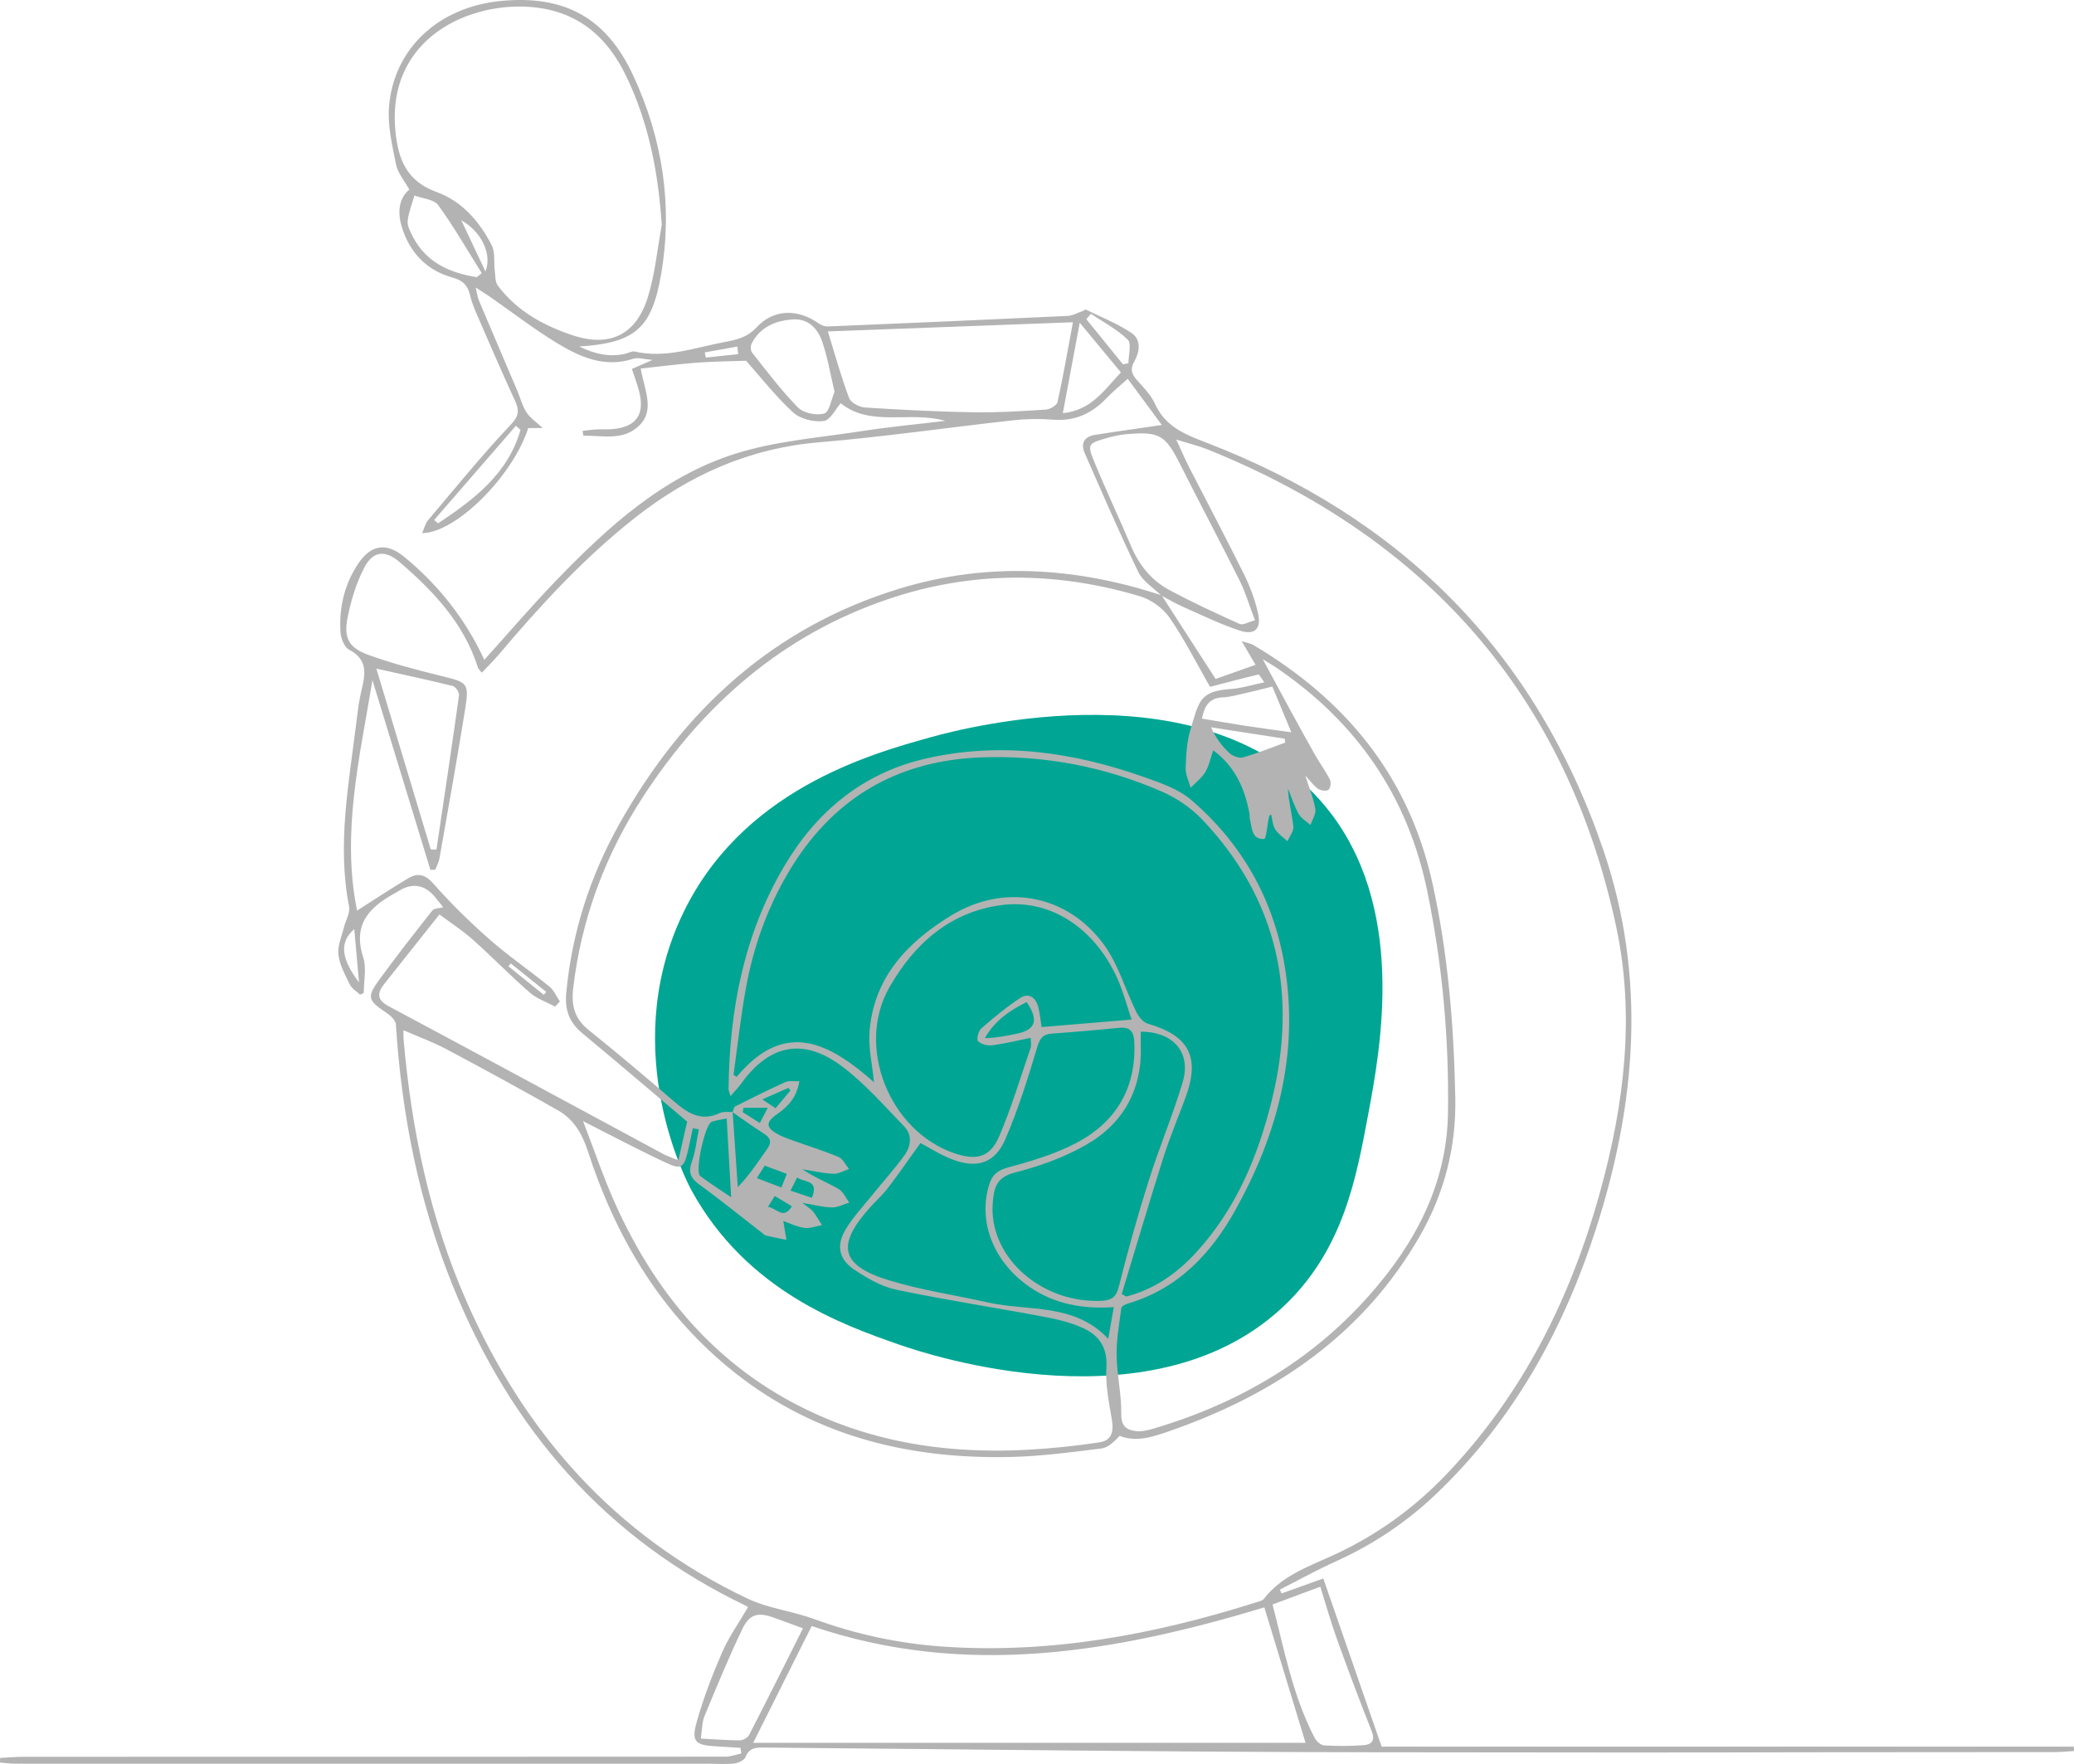
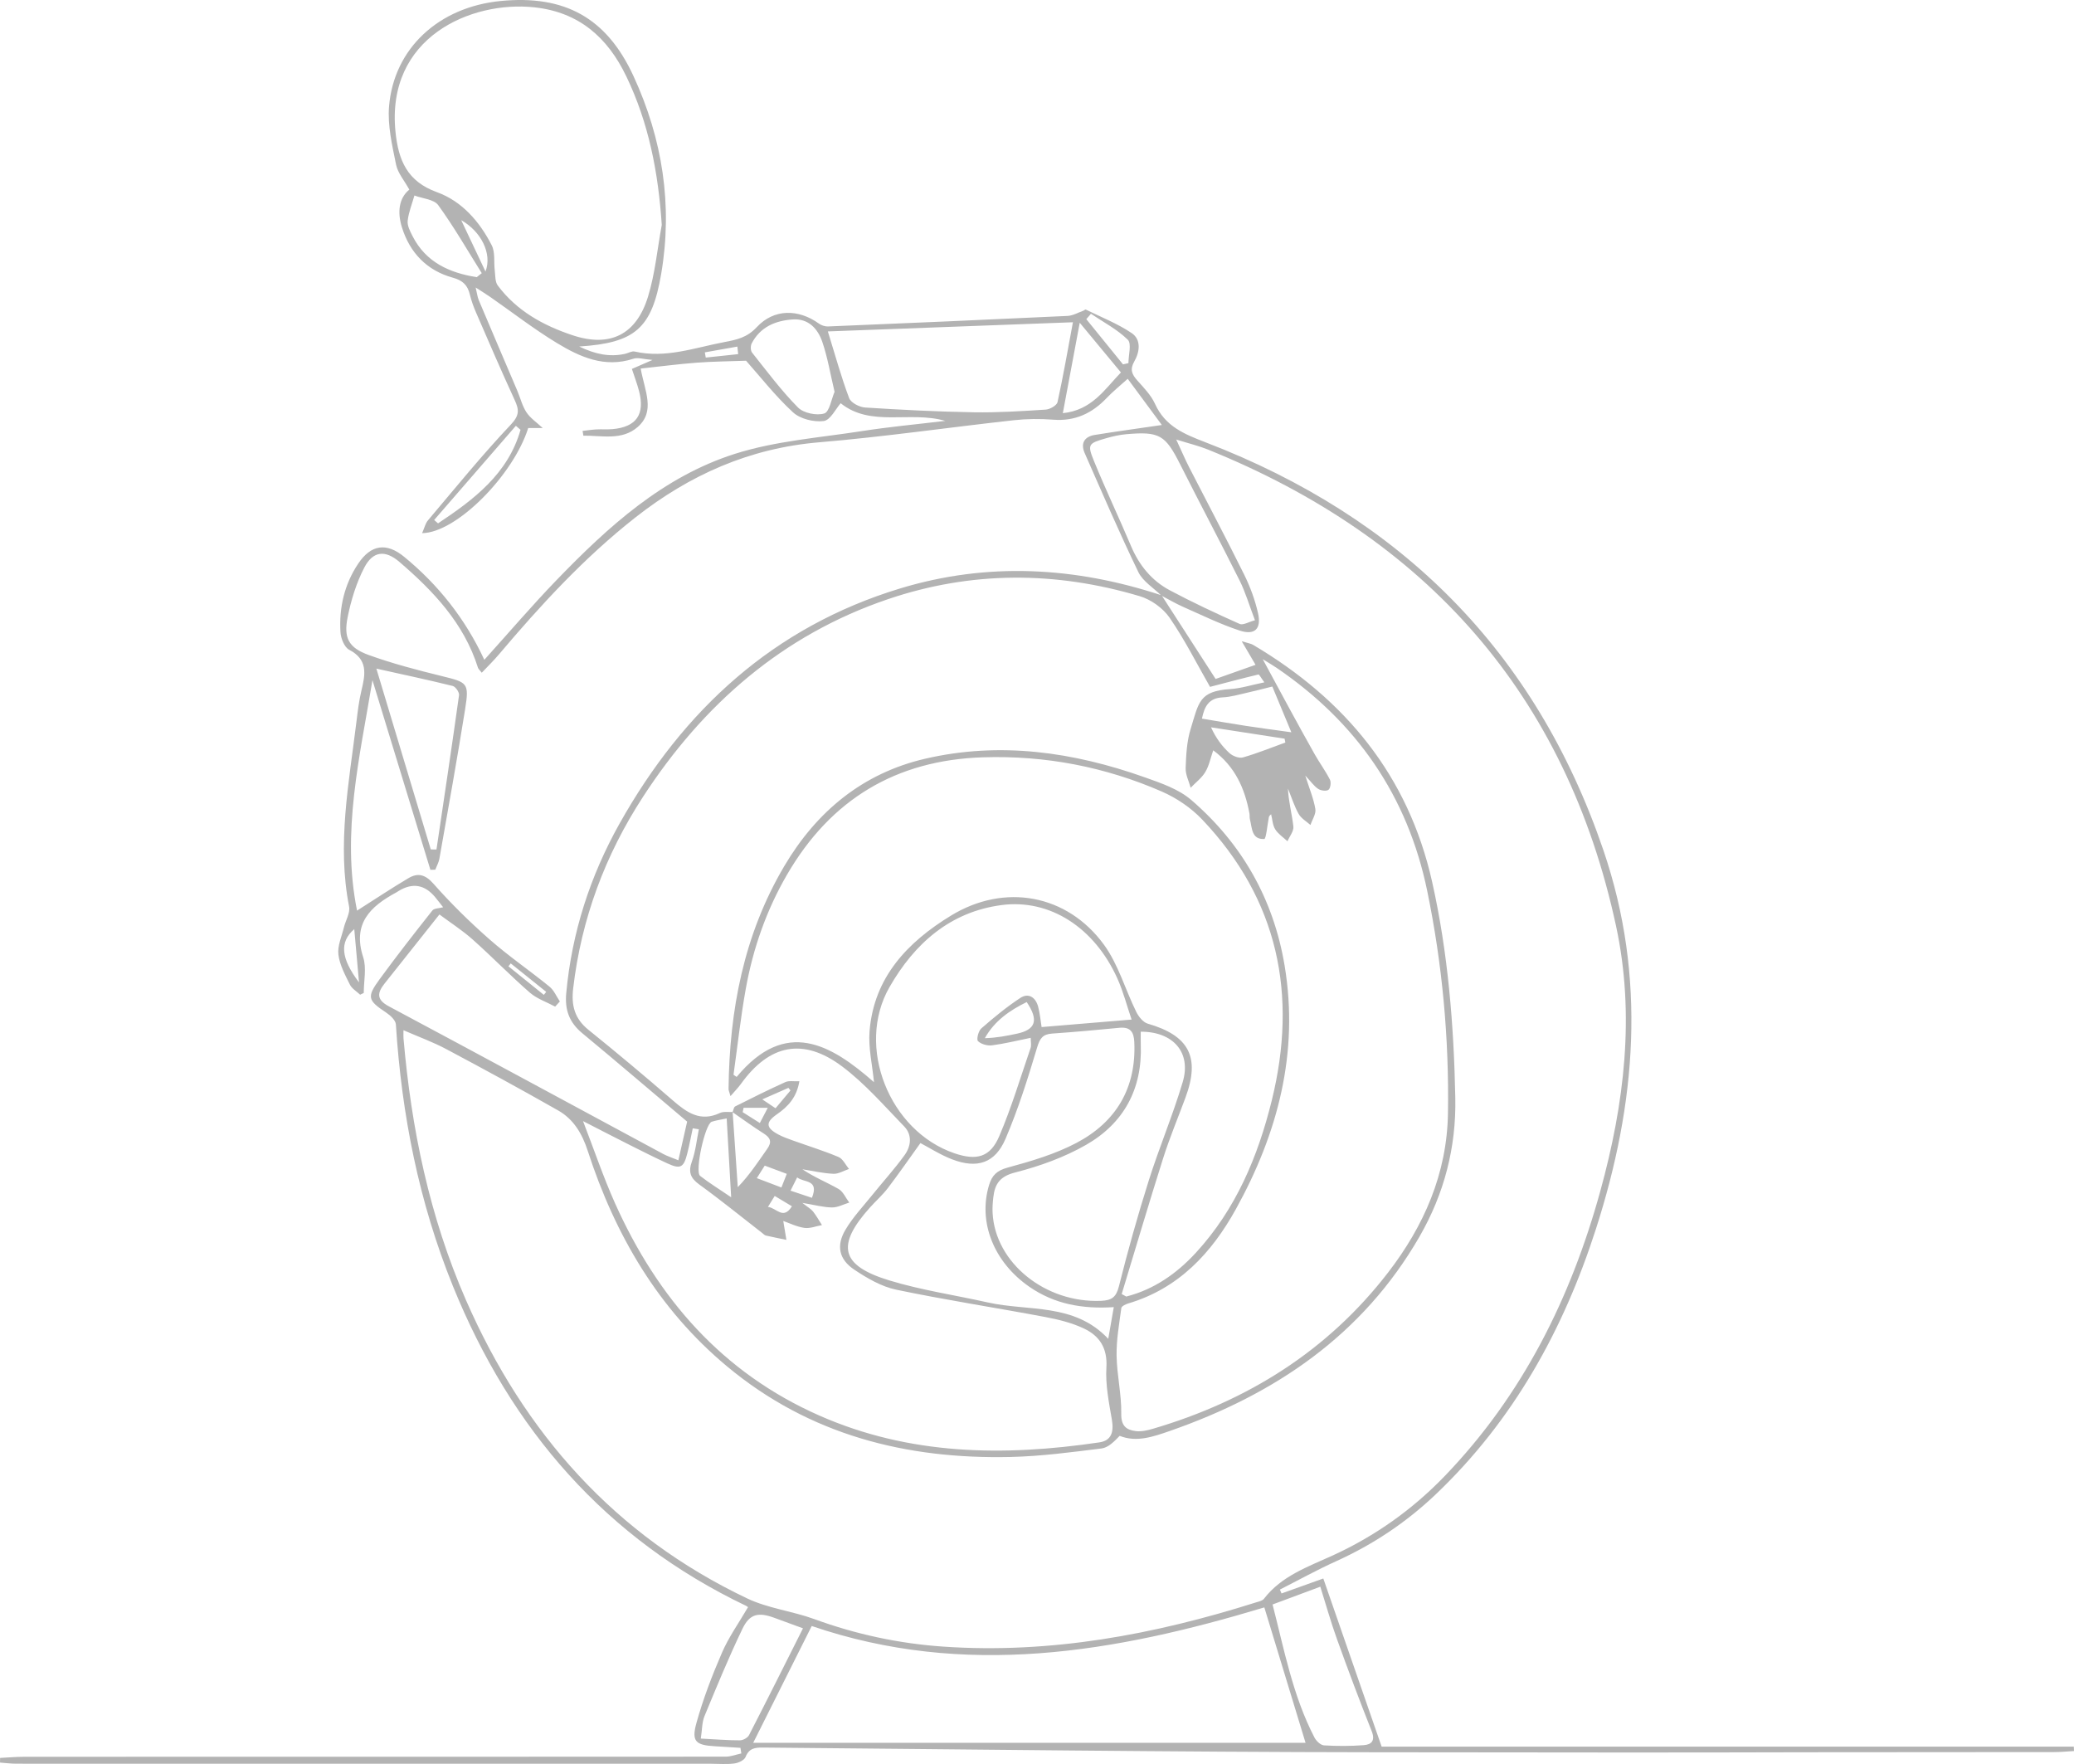
<svg xmlns="http://www.w3.org/2000/svg" id="Layer_2" data-name="Layer 2" width="1454.598" height="1236.997" viewBox="0 0 1454.598 1236.997">
  <defs>
    <style>
      .cls-1 {
        fill: #b3b3b3;
      }

      .cls-1, .cls-2 {
        stroke-width: 0px;
      }

      .cls-2 {
        fill: #00a693;
      }
    </style>
  </defs>
  <g id="Layer_1-2" data-name="Layer 1">
    <g>
-       <path class="cls-2" d="m959.448,782.22c8.964-47.82,27.589-147.185-29.895-216.738-82.195-99.452-251.809-55.446-276.528-48.579-42.829,11.897-134.689,37.414-175.633,127.053-43.174,94.524,4.564,185.266,7.474,190.58,38.842,70.952,106.374,94.59,145.738,108.369,19.395,6.789,181.551,61.042,272.791-29.895,38.782-38.653,47.773-86.617,56.053-130.79Z" />
      <path class="cls-1" d="m519.306,1225.653c-5.965-.373-11.929-.772-17.896-1.112-13.51-.771-16.577-3.332-12.934-16.435,4.67-16.797,10.97-33.25,17.917-49.266,4.7-10.837,11.726-20.666,18.166-31.726.674.582-.149-.496-1.239-1.017-98.611-47.132-164.972-123.977-205.619-224.115-23.878-58.825-36.017-120.358-40.05-183.626-.187-2.934-3.899-6.348-6.805-8.283-12.9-8.59-13.802-10.817-4.608-23.398,11.947-16.349,24.427-32.314,36.99-48.198,1.255-1.587,4.67-1.467,7.564-2.273-1.89-2.397-3.7-4.806-5.626-7.118q-10.97-13.164-25.515-4.349c-.589.357-1.147.767-1.752,1.092-18.175,9.787-30.841,21.787-23.172,45.435,2.462,7.591.386,16.653.386,25.042-.846.404-1.691.807-2.537,1.211-2.457-2.334-5.795-4.236-7.196-7.089-3.319-6.755-7.165-13.787-8.045-21.041-.74-6.101,2.323-12.693,3.856-19.031,1.19-4.92,4.518-10.155,3.643-14.612-8.546-43.568-.154-86.353,5.11-129.291.92-7.506,1.809-15.074,3.586-22.402,2.752-11.346,4.59-21.543-8.657-28.421-3.345-1.737-5.827-7.98-6.089-12.311-1.042-17.215,2.739-33.586,12.443-48.076,8.902-13.291,19.69-15.082,32.266-4.761,23.906,19.619,42.799,43.378,56.186,72.204,17.198-19.053,33.42-38.07,50.755-56.012,36.093-37.356,74.686-72.473,125.116-88.465,28.512-9.042,59.238-11.279,89.069-15.928,18.968-2.956,38.124-4.714,58.345-7.147-24.923-7.176-52.219,4.645-73.361-12.374-3.423,3.843-7.195,11.879-11.914,12.48-6.946.885-16.483-1.457-21.524-6.103-12.501-11.521-23.079-25.127-32.915-36.191-12,.447-23.401.524-34.742,1.385-12.779.971-25.504,2.648-39.162,4.116,2.788,15.66,10.573,29.947-2.152,41.015-11.085,9.642-25.107,5.855-38.051,6.059-.181-1.118-.361-2.235-.542-3.353,3.191-.361,6.375-.87,9.576-1.043,3.775-.204,7.586.13,11.344-.199,16.789-1.468,22.97-10.321,18.648-26.787-1.297-4.94-3.13-9.739-4.99-15.436,4.093-1.784,8.017-3.494,14.446-6.296-6.156-.483-10.163-1.917-13.348-.865-20.159,6.66-37.494-1.162-53.771-11.045-16.125-9.791-31.124-21.432-46.642-32.226-2.78-1.934-5.68-3.694-10.259-6.657.998,4.166,1.249,6.676,2.187,8.897,8.953,21.209,18.04,42.361,27.047,63.548,2.142,5.039,3.439,10.598,6.392,15.084,2.658,4.038,7.053,6.932,11.387,10.991h-10.148c-10.461,33.201-50.429,73.535-74.419,73.726,1.538-3.444,2.233-6.765,4.16-9.043,19.079-22.547,37.712-45.534,57.974-66.978,6.243-6.607,5.952-10.438,2.775-17.334-9.346-20.282-18.165-40.809-27.061-61.296-1.774-4.086-3.323-8.335-4.366-12.656-1.59-6.588-4.929-9.898-11.981-11.846-18.153-5.015-30.117-17.381-35.699-35.41-3.25-10.497-2.148-20.315,5.219-26.339-3.455-6.295-8.1-11.605-9.309-17.607-2.695-13.376-6.008-27.289-4.914-40.644,3.346-40.874,35.002-69.82,78.354-74.02,44.819-4.342,74.188,11.732,93.06,52.599,20.404,44.184,27.678,90.689,19.443,138.859-6.544,38.282-18.352,48.325-57.493,50.846,11.283,5.42,21.281,7.489,32.033,5.166,2.326-.503,4.825-2.11,6.886-1.64,21.785,4.967,42.075-2.716,62.888-6.634,8.73-1.643,15.928-3.158,22.726-10.466,12.093-13,29.189-12.856,43.633-2.483,1.719,1.235,4.222,2.078,6.316,1.991,56.025-2.326,112.047-4.737,168.058-7.386,3.703-.175,7.316-2.343,10.96-3.616.634-.221,1.42-1.031,1.782-.853,10.839,5.339,22.268,9.825,32.215,16.511,6.83,4.591,5.61,13.27,1.854,19.814-3.274,5.704-1.715,9.131,2.062,13.383,4.557,5.129,9.653,10.298,12.419,16.4,7.172,15.823,20.451,21.221,35.754,27.101,136.637,52.5,231.215,146.346,278.79,286.063,30.395,89.263,22.933,177.701-5.275,265.43-22.731,70.694-57.907,134.384-112.387,186.162-20.628,19.605-43.922,35.16-69.897,46.899-13.385,6.05-26.273,13.197-39.386,19.848.384.906.767,1.811,1.151,2.717,9.591-3.435,19.182-6.87,29.299-10.493,13.562,39.083,26.982,77.757,40.913,117.906h485.452c.047,1.03.093,2.059.14,3.089-4.527.254-9.054.73-13.581.732-354.827.119-122.026.526-476.852.128-143.015-.161-286.028-2.066-429.041-3.308-5.653-.049-9.786.473-12.233,6.633-.9,2.266-5.021,4.162-7.894,4.539-5.413.709-10.986.186-16.493.186-371.695,0-115.513.004-487.208-.031-3.765,0-7.53-.516-11.295-.792.022-1.086.043-2.172.065-3.258,5.514-.27,11.028-.777,16.542-.778,229.556-.04-168.765-.037,60.791-.033,143.856.002,287.711.031,431.567-.077,3.648-.003,7.295-1.47,10.943-2.254-.2-1.312-.401-2.624-.601-3.936Zm-5.463-445.885c1.199,17.573,2.399,35.146,3.598,52.719,8.255-8.512,14.308-17.849,20.709-26.94,3.437-4.881,2.112-7.759-2.571-10.723-7.434-4.707-14.547-9.921-21.796-14.92.598-1.39.816-3.532,1.852-4.055,11.642-5.877,23.332-11.678,35.21-17.058,2.45-1.11,5.723-.403,9.788-.587-1.865,11.377-7.972,17.791-15.765,23.197-8.017,5.561-7.807,9.369.811,14.039,3.3,1.788,6.907,3.055,10.457,4.331,10.668,3.834,21.543,7.163,31.967,11.565,3.075,1.299,4.92,5.508,7.329,8.383-3.644,1.212-7.341,3.563-10.921,3.397-7.284-.337-14.506-2.033-21.753-3.169,8.227,5.569,17.117,9.104,25.346,13.797,3.26,1.859,5.053,6.29,7.514,9.549-4.026,1.219-8.064,3.465-12.075,3.418-6.023-.07-12.028-1.748-20.822-3.201,3.989,3.151,6.131,4.3,7.507,6.051,2.338,2.975,4.195,6.328,6.253,9.522-4.132.74-8.417,2.537-12.357,1.963-5.385-.785-10.507-3.373-14.783-4.856.789,4.769,1.491,9.007,2.192,13.245-4.791-.987-9.598-1.911-14.361-3.017-.93-.216-1.721-1.107-2.535-1.739-14.679-11.387-29.103-23.124-44.142-34.013-6.361-4.606-7.875-8.853-5.206-16.266,2.576-7.154,3.306-14.972,4.848-22.499-1.423-.231-2.846-.462-4.27-.693-1.248,5.797-2.349,11.63-3.777,17.383-2.559,10.312-4.817,11.487-14.277,7.111-8.737-4.042-17.346-8.368-25.948-12.694-10.508-5.285-20.951-10.7-32.953-16.843,7.953,20.574,14.302,39.446,22.407,57.532,29.87,66.653,75.165,118.836,143.172,148.873,63.364,27.987,129.469,28.787,196.514,18.888,8.234-1.216,10.367-6.916,8.802-15.995-2.08-12.069-4.575-24.457-3.832-36.519.836-13.577-4.829-22.152-15.683-27.306-8.51-4.041-18.05-6.379-27.385-8.137-34.762-6.544-69.764-11.884-104.372-19.13-10.389-2.176-20.464-8.074-29.462-14.092-10.701-7.157-12.69-16.831-6.126-27.918,5.191-8.768,12.372-16.374,18.815-24.379,7.529-9.352,15.654-18.26,22.676-27.971,4.503-6.226,5.503-14.149-.27-20.098-14.08-14.511-27.536-30.096-43.587-42.121-27.298-20.45-51.04-15.35-70.843,12.185-1.963,2.73-4.371,5.14-7.4,8.66-.862-3.075-1.373-4.032-1.363-4.984.611-55.192,10.631-108.165,39.067-156.275,22.659-38.336,54.991-65.194,98.938-75.36,52.45-12.133,103.753-4.71,153.814,13.035,11.4,4.041,23.778,8.248,32.677,15.9,35.634,30.64,57.787,69.778,65.509,116.23,10.143,61.015-4.75,117.518-34.161,170.659-17.106,30.908-40.217,55.723-75.581,66.21-1.821.54-4.624,1.933-4.796,3.218-1.479,11.085-3.49,22.252-3.32,33.364.207,13.586,3.507,27.163,3.272,40.706-.149,8.576,3.54,11.392,10.18,12.207,3.932.483,8.247-.522,12.15-1.67,66.189-19.482,122.344-54.492,164.736-109.433,25.256-32.733,41.416-69.546,42.074-111.851.816-52.458-3.945-104.38-14.543-155.79-13.755-66.725-49.64-118.405-105.692-156.514-2.869-1.95-5.888-3.679-9.667-6.027,6.482,11.995,12.1,22.475,17.799,32.912,6.196,11.349,12.368,22.714,18.746,33.96,3.381,5.961,7.504,11.521,10.587,17.618.938,1.856.373,6.015-1.045,7.094-1.475,1.122-5.344.595-7.216-.645-2.935-1.945-5.071-5.095-9.051-9.34,2.92,9.252,5.873,16.214,7.078,23.467.573,3.446-2.187,7.446-3.436,11.194-2.82-2.546-6.514-4.603-8.268-7.744-3.127-5.598-5.081-11.85-7.525-17.829.427,9.28,2.842,17.872,3.812,26.625.361,3.258-2.657,6.891-4.134,10.353-2.937-2.757-6.549-5.093-8.61-8.397-1.843-2.953-1.974-6.974-2.86-10.523-1.424,1.075-1.509,1.728-1.638,2.372-1.047,5.227-1.876,14.894-3.192,14.961-8.912.454-8.499-7.714-10.04-13.787-.333-1.312-.092-2.761-.339-4.105-3.227-17.494-10.068-32.955-25.402-44.297-1.822,5.229-2.865,10.709-5.552,15.208-2.522,4.223-6.782,7.408-10.277,11.05-1.25-4.605-3.662-9.25-3.504-13.806.317-9.135.781-18.608,3.439-27.248,5.833-18.96,5.947-26.696,27.87-28.151,7.552-.501,14.977-2.904,23.889-4.731-2.36-3.147-3.596-5.629-4.204-5.484-11.46,2.736-22.847,5.782-33.902,8.674-9.226-16.102-17.711-33.045-28.357-48.5-4.632-6.723-13.006-12.726-20.869-15.071-58.955-17.586-118.152-17.775-176.63,2.069-74.024,25.12-129.627,73.8-171.752,138.497-26.632,40.903-43.341,85.69-49.053,134.456-1.401,11.963.994,21.203,10.7,29.024,20.08,16.179,39.861,32.746,59.342,49.642,9.759,8.464,19.24,15.107,32.816,8.721,2.571-1.209,6.002-.59,8.989-.731Zm300.68-362.115c-5.497-5.446-12.973-9.937-16.146-16.505-13.269-27.464-25.336-55.513-37.636-83.438-3.036-6.892-.175-11.556,7.127-12.732,15.311-2.467,30.681-4.562,46.999-6.952-7.674-10.384-16.069-21.744-23.944-32.4-5.589,5.061-10.424,8.916-14.639,13.359-10.275,10.83-22.248,16.525-37.584,15.311-9.213-.729-18.633-.62-27.818.395-45.462,5.024-90.779,11.63-136.333,15.462-48.804,4.106-90.807,22.794-128.801,52.614-35.937,28.205-66.601,61.561-95.955,96.279-3.653,4.32-7.742,8.271-11.908,12.69-1.516-1.95-2.391-2.625-2.663-3.491-9.785-31.126-31.211-53.723-55.131-74.242-10.028-8.602-18.566-7.567-24.591,4.007-5.586,10.731-9.261,22.826-11.672,34.746-2.959,14.63.694,21.459,14.693,26.53,16.709,6.053,34.037,10.561,51.325,14.808,18.13,4.453,19.318,4.726,16.341,23.392-5.576,34.956-11.891,69.794-18.022,104.66-.468,2.662-1.905,5.154-2.892,7.725-1.138.026-2.276.052-3.414.078-13.548-44.332-27.096-88.663-40.644-132.995-8.839,53.785-21.888,106.845-10.798,161.604,12.839-8.159,24.218-15.749,35.967-22.715,6.64-3.937,11.803-2.728,17.647,3.89,12.183,13.797,25.426,26.798,39.261,38.958,13.394,11.772,28.225,21.894,42.08,33.165,3.157,2.569,4.892,6.884,7.282,10.395-1.101,1.207-2.202,2.415-3.303,3.622-5.998-3.23-12.827-5.506-17.833-9.872-13.715-11.961-26.417-25.077-40.014-37.181-7.234-6.44-15.492-11.732-23.318-17.565-13.688,17.232-26.093,32.819-38.463,48.435-5.086,6.42-5.919,11.222,2.983,15.972,64.27,34.293,128.308,69.02,192.452,103.55,2.952,1.589,6.213,2.602,10.615,4.411,2.238-9.861,4.248-18.719,6.15-27.101-24.711-20.88-48.978-41.66-73.583-62.031-9.086-7.522-12.3-16.337-11.216-28.036,3.935-42.464,16.744-82.165,37.505-119.124,44.674-79.529,107.92-137.666,196.473-164.632,61.44-18.71,122.878-15.252,183.603,4.762,12.531,19.407,25.061,38.815,37.861,58.639,8.591-3.039,18.081-6.397,28.017-9.911-3.094-5.262-5.756-9.791-9.721-16.534,4.466,1.388,6.428,1.616,7.98,2.535,64.543,38.205,108.852,91.616,125.56,166.098,11.201,49.935,15.256,100.602,16.271,151.56.69,34.651-7.744,67.236-25.147,97.396-39.901,69.149-101.403,110.57-175.089,136.215-11.526,4.012-23.406,8.166-35.164,3.415-3.893,4.076-8.071,8.274-12.698,8.847-21.147,2.62-42.392,5.476-63.654,5.964-73.444,1.688-141.257-15.459-198.919-63.451-48.285-40.187-78.644-92.228-97.798-151.231-3.938-12.131-9.948-22.171-20.768-28.329-25.957-14.772-52.205-29.047-78.577-43.069-9.249-4.918-19.2-8.514-29.879-13.17,0,2.976-.099,4.305.014,5.616,5.462,63.435,18.246,125.175,43.868,183.748,40.763,93.184,104.56,165.042,197.244,209.114,14.644,6.963,31.618,8.843,47.007,14.464,29.316,10.708,59.437,17.165,90.474,19.297,75.28,5.17,147.956-8.438,219.335-31.017,1.944-.615,4.45-1.087,5.542-2.51,12.37-16.113,30.96-22.476,48.3-30.421,29.815-13.661,55.957-32.238,78.608-55.777,54.509-56.645,88.347-124.692,109.02-199.751,16.826-61.093,24.456-123.516,11.037-185.803-35.026-162.585-133.148-272.421-286.491-334.252-6.175-2.49-12.727-4.043-21.988-6.932,3.932,8.474,6.305,14.068,9.068,19.463,12.853,25.088,26.087,49.986,38.583,75.248,4.229,8.549,7.614,17.763,9.72,27.05,2.489,10.978-2.259,15.694-12.873,12.206-13.6-4.469-26.583-10.855-39.728-16.651-5.21-2.297-10.141-5.23-15.198-7.874Zm-27.817,489.785c1.073.586,2.145,1.172,3.218,1.758,19.486-5.023,35.326-16.073,48.799-30.717,28.029-30.465,43.54-67.419,53.255-106.874,18.213-73.969,4.607-140.643-48.762-196.867-7.789-8.205-17.99-15.149-28.382-19.675-39.871-17.366-81.819-25.397-125.408-24.01-61.019,1.941-106.769,29.532-137.397,82.221-14.485,24.918-23.877,51.816-28.964,80.067-3.597,19.977-5.793,40.205-8.615,60.322.735.504,1.471,1.009,2.206,1.513,34.417-41.48,66.081-22.814,96.312,3.682-1.163-12.21-4.047-24.185-3.094-35.846,3.089-37.805,26.704-62.392,57.093-80.953,37.573-22.949,81.545-14.978,107.334,20.458,10.039,13.795,14.882,31.323,22.552,46.925,1.661,3.379,4.824,7.436,8.102,8.381,29.022,8.368,36.969,23.492,26.487,51.833-5.245,14.181-11.109,28.164-15.673,42.56-10.031,31.632-19.413,63.47-29.06,95.224ZM464.125,157.714c-2.412-36.623-9.093-71.439-24.921-104.283-13.143-27.274-33.21-44.939-64.421-48.297-44.385-4.776-104.222,21.017-97.393,87.438,2.035,19.797,8.186,34.645,29.007,42.168,17.597,6.358,29.967,20.655,38.462,37.253,2.541,4.964,1.398,11.774,2.139,17.714.444,3.563.171,7.897,2.099,10.484,13.254,17.787,31.968,28.07,52.412,34.881,26.267,8.752,44.778-.32,52.971-27.038,4.978-16.233,6.545-33.512,9.645-50.321Zm451.525,1064.417c-9.469-31.097-19.174-62.97-28.914-94.957-104.896,31.621-209.893,49.796-317.437,13.058-13.434,26.81-26.594,53.074-41.037,81.899h387.387Zm-122.004-507.173c-3.354-9.828-5.871-19.707-10-28.86-16.051-35.578-47.253-55.884-81.2-51.425-36.27,4.764-61.226,27.197-78.62,57.568-23.877,41.689-.047,100.933,45.551,116.482,15.542,5.3,25.122,2.828,31.436-11.949,8.583-20.089,14.883-41.157,21.985-61.866.674-1.966.09-4.362.09-7.146-9.67,1.956-18.346,4.139-27.158,5.269-3.229.414-7.627-.803-9.834-2.967-1.15-1.128.281-7.102,2.307-8.869,8.738-7.622,17.745-15.082,27.425-21.422,5.752-3.767,10.73-.376,12.459,6.097,1.294,4.842,1.714,9.917,2.436,14.349,20.826-1.736,40.936-3.412,63.125-5.261Zm-12.49,201.653c-22.052,1.44-41.609-2.147-59.065-14.159-25.128-17.291-36.317-45.531-28.385-71.533,2.061-6.755,5.474-10.109,13.012-12.156,16.449-4.467,33.212-9.403,48.194-17.287,27.827-14.644,42.127-38.475,40.625-70.773-.333-7.148-2.814-10.738-10.544-9.966-15.706,1.569-31.437,2.934-47.182,4.054-6.533.465-8.536,3.399-10.455,9.824-6.453,21.613-13.274,43.261-22.127,63.966-7.299,17.071-19.856,21.115-37.343,14.447-8.446-3.22-16.199-8.259-22.34-11.468-7.711,10.718-15.029,21.309-22.821,31.538-3.73,4.896-8.437,9.037-12.568,13.641-23.825,26.555-20.72,40.664,13.421,51.094,22.56,6.892,46.166,10.335,69.263,15.505,28.499,6.38,60.59.132,84.423,25.506,1.395-7.97,2.512-14.356,3.892-22.236Zm18.913-193.138c0,3.023-.099,6.055.015,9.078,1.179,31.111-11.961,55.2-38.467,70.331-15.277,8.721-32.486,14.914-49.583,19.278-10.619,2.71-14.21,7.879-15.33,17.08-.455,3.736-.74,7.549-.547,11.299,1.805,35.054,37.035,63.365,76.151,61.651,7.135-.313,10.486-2.345,12.416-10.055,6.25-24.974,13.221-49.804,20.974-74.355,7.338-23.235,16.903-45.784,23.831-69.127,6.117-20.61-6.717-35.258-29.459-35.18Zm-219.452-491.067c5.442,17.551,9.494,32.433,14.939,46.787,1.226,3.231,7.205,6.323,11.182,6.577,25.392,1.623,50.828,2.914,76.265,3.346,16.8.285,33.644-.806,50.43-1.887,2.958-.19,7.746-2.924,8.257-5.24,3.971-18.004,7.1-36.194,10.804-56.011-57.257,2.142-113.119,4.231-171.877,6.429Zm299.551,202.544c-4.249-11.162-6.743-19.818-10.704-27.74-13.663-27.328-28.002-54.316-41.763-81.596-10.372-20.563-14.458-23.186-37.749-21.137-4.748.418-9.5,1.496-14.095,2.811-12.644,3.618-13.4,4.244-8.554,16.108,8.17,20.001,17.498,39.525,25.9,59.435,5.702,13.512,14.488,24.33,27.279,31.133,15.979,8.499,32.416,16.176,48.942,23.565,2.394,1.071,6.389-1.438,10.744-2.579Zm12.34,690.181c8.251,32.004,14.217,64.098,29.418,93.354,1.249,2.405,4.306,5.299,6.675,5.442,9.242.559,18.579.546,27.814-.142,5.654-.421,8.231-3.27,5.574-9.941-8.503-21.348-16.551-42.885-24.337-64.507-4.275-11.869-7.672-24.054-11.649-36.678-11.457,4.266-21.965,8.179-33.496,12.472ZM302.119,595.654c1.334.013,2.668.027,4.002.04,5.354-36.072,10.794-72.133,15.828-108.25.276-1.977-2.47-5.934-4.44-6.422-17.134-4.244-34.412-7.905-53.542-12.162,12.988,43.163,25.571,84.978,38.153,126.793Zm189.383,623.504c10.397.541,18.927,1.258,27.456,1.239,2.182-.005,5.41-1.795,6.381-3.68,12.698-24.665,25.077-49.494,37.828-74.863-7.369-2.703-13.746-5.052-20.13-7.383-11.126-4.063-17.242-2.87-22.33,7.715-9.643,20.062-18.112,40.7-26.63,61.28-1.754,4.237-1.586,9.27-2.574,15.691Zm93.821-944.401c-3.001-12.599-4.883-24.175-8.634-35.11-3.131-9.128-9.69-16.384-20.634-15.648-12.189.819-22.869,5.252-28.874,16.859-.874,1.689-.821,5.003.282,6.39,10.42,13.103,20.474,26.628,32.195,38.49,3.914,3.961,13.05,5.853,18.429,4.209,3.675-1.123,4.977-10.011,7.236-15.19Zm-250.99-80.384c1.181-.937,2.362-1.874,3.544-2.811-10.04-16.001-19.458-32.453-30.529-47.705-2.991-4.12-10.991-4.605-16.691-6.759-1.671,5.898-4.063,11.715-4.733,17.724-.377,3.384,1.66,7.299,3.336,10.606,9.401,18.553,25.944,25.868,45.074,28.945Zm451.826,66.792c-9.915-11.958-18.988-22.9-28.886-34.837-3.995,21.359-7.788,41.636-11.861,63.409,20.328-2.089,29.203-16.539,40.747-28.572Zm56.832,242.757c10.482,1.742,20.567,3.519,30.687,5.071,9.922,1.522,19.879,2.816,32.008,4.517-5.215-12.534-9.382-22.547-13.349-32.079-6.628,1.636-12.124,3.102-17.673,4.332-5.694,1.262-11.406,3.004-17.168,3.267-9.599.439-12.774,6.249-14.505,14.892Zm-333.338,280.373c-4.752,1.025-7.75,1.369-10.528,2.34-4.655,1.628-11.978,34.906-8.103,37.937,6.334,4.955,13.237,9.183,21.777,14.996-1.124-19.746-2.103-36.945-3.146-55.273Zm-205.15-419.656c.905.788,1.809,1.577,2.714,2.365,25.142-16.742,48.994-34.611,57.853-65.582-1.084-.945-2.168-1.891-3.252-2.836-19.105,22.017-38.209,44.035-57.314,66.053Zm596.979,156.05c-.181-.9-.363-1.8-.544-2.701-17.199-2.653-34.398-5.306-51.597-7.96,3.489,7.634,7.784,13.333,12.949,18.085,2.273,2.09,6.759,3.795,9.48,3.017,10.076-2.881,19.834-6.869,29.712-10.442Zm-181.408,181.998c-11.971,5.864-22.561,13.187-29.365,25.325,8.05-.202,15.335-1.604,22.585-3.169,13.119-2.833,15.348-9.43,6.781-22.155Zm45.079-482.643c-1.091,1.254-2.182,2.507-3.273,3.761,8.58,10.571,17.161,21.142,25.741,31.714,1.269-.292,2.538-.583,3.808-.875,0-5.628,2.357-13.652-.457-16.418-7.406-7.281-17.06-12.276-25.819-18.181ZM248.467,651.554c-10.478,8.959-9.457,20.423,3.327,37.333-1.217-13.66-2.198-24.669-3.327-37.333Zm92.034-461.13c4.863-12.763-3.256-28.208-17.032-36.03,5.529,11.697,10.915,23.091,17.032,36.03Zm195.843,626.969c-1.705,2.691-3.372,5.323-5.555,8.769,6.358,2.417,11.572,4.399,17.254,6.559,1.508-3.82,2.58-6.533,3.774-9.559-5.242-1.955-9.969-3.717-15.473-5.769Zm33.109,22.573c5.223-13.131-5.556-10.463-10.368-14.318-1.715,3.422-2.978,5.942-4.653,9.285,5.428,1.819,9.833,3.295,15.021,5.033Zm-36.532-52.465c1.531-2.943,2.806-5.392,5.551-10.667h-16.971c-.208,1.021-.416,2.043-.624,3.064,3.806,2.403,7.612,4.805,12.044,7.603Zm-15.207-539.168c-.189-1.763-.378-3.527-.567-5.29-7.603,1.35-15.205,2.7-22.808,4.05.214,1.219.429,2.438.643,3.657,7.578-.806,15.155-1.612,22.733-2.417Zm37.695,597.558c-4.353-2.612-8.032-4.82-12.064-7.239-1.626,2.64-2.944,4.778-4.739,7.691,5.86.53,10.661,9.507,16.803-.452Zm-1.016-81.207c-.474-.611-.949-1.222-1.423-1.834-5.656,2.493-11.313,4.986-18.337,8.082,3.873,2.594,6.28,4.206,9.292,6.223,3.764-4.484,7.116-8.478,10.468-12.471Zm-196.187-89.096c-.539.677-1.078,1.354-1.616,2.031,8.275,6.672,16.551,13.344,24.826,20.017.557-.701,1.114-1.402,1.671-2.103-8.294-6.648-16.587-13.296-24.881-19.945Z" />
    </g>
  </g>
</svg>